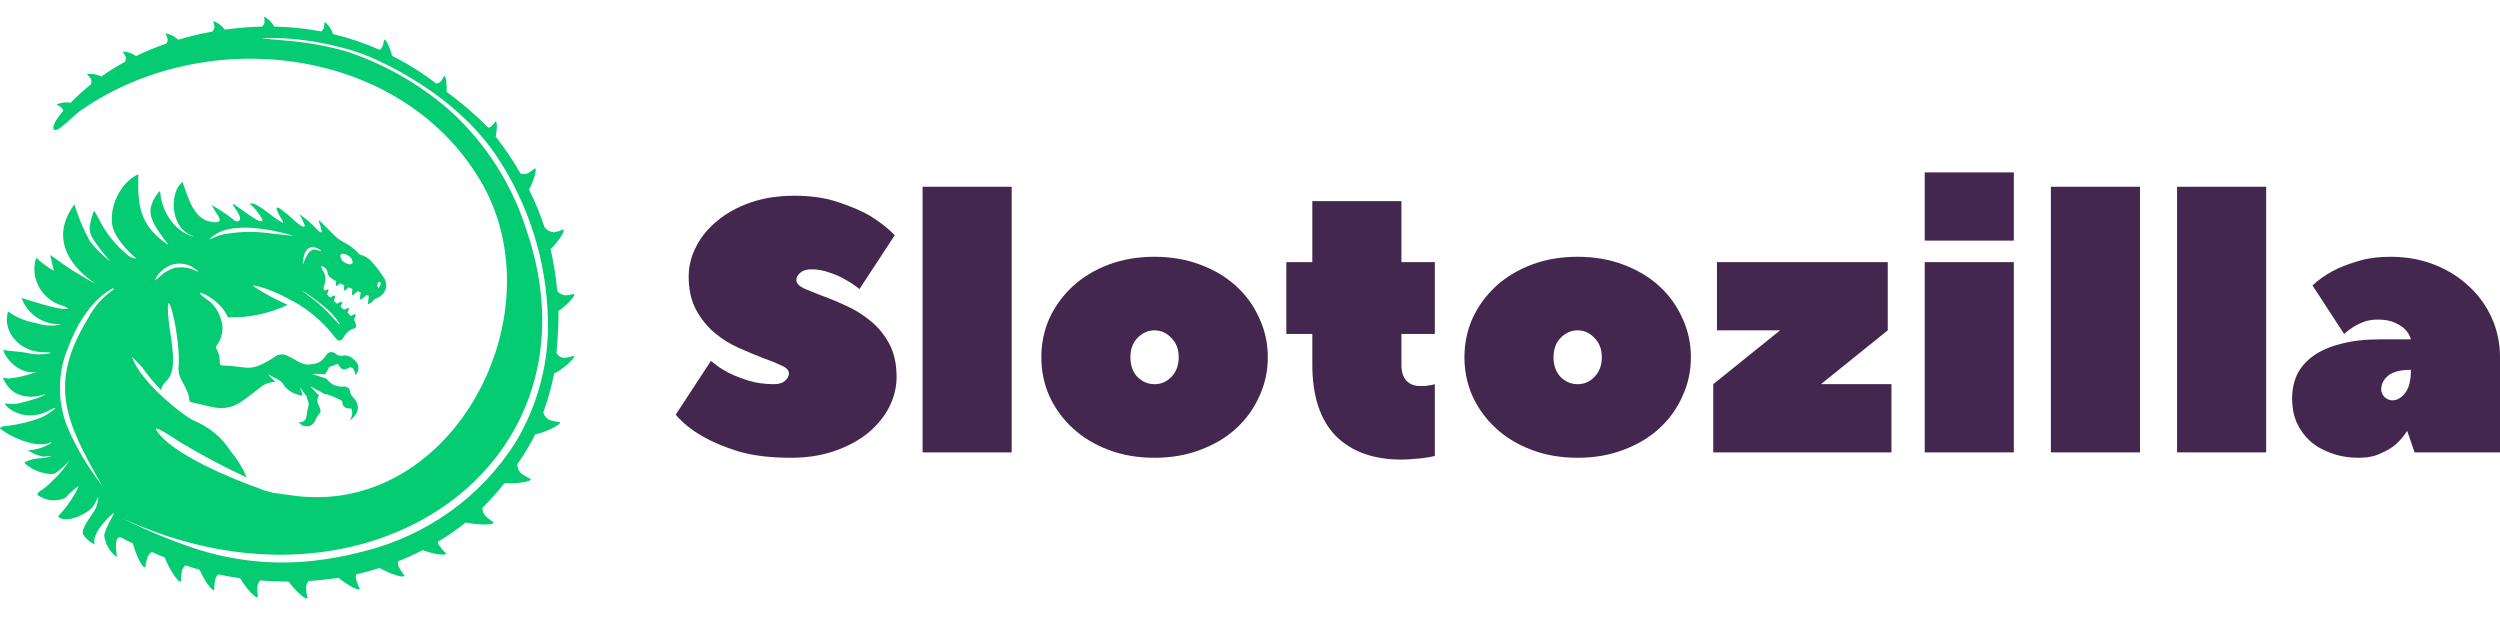
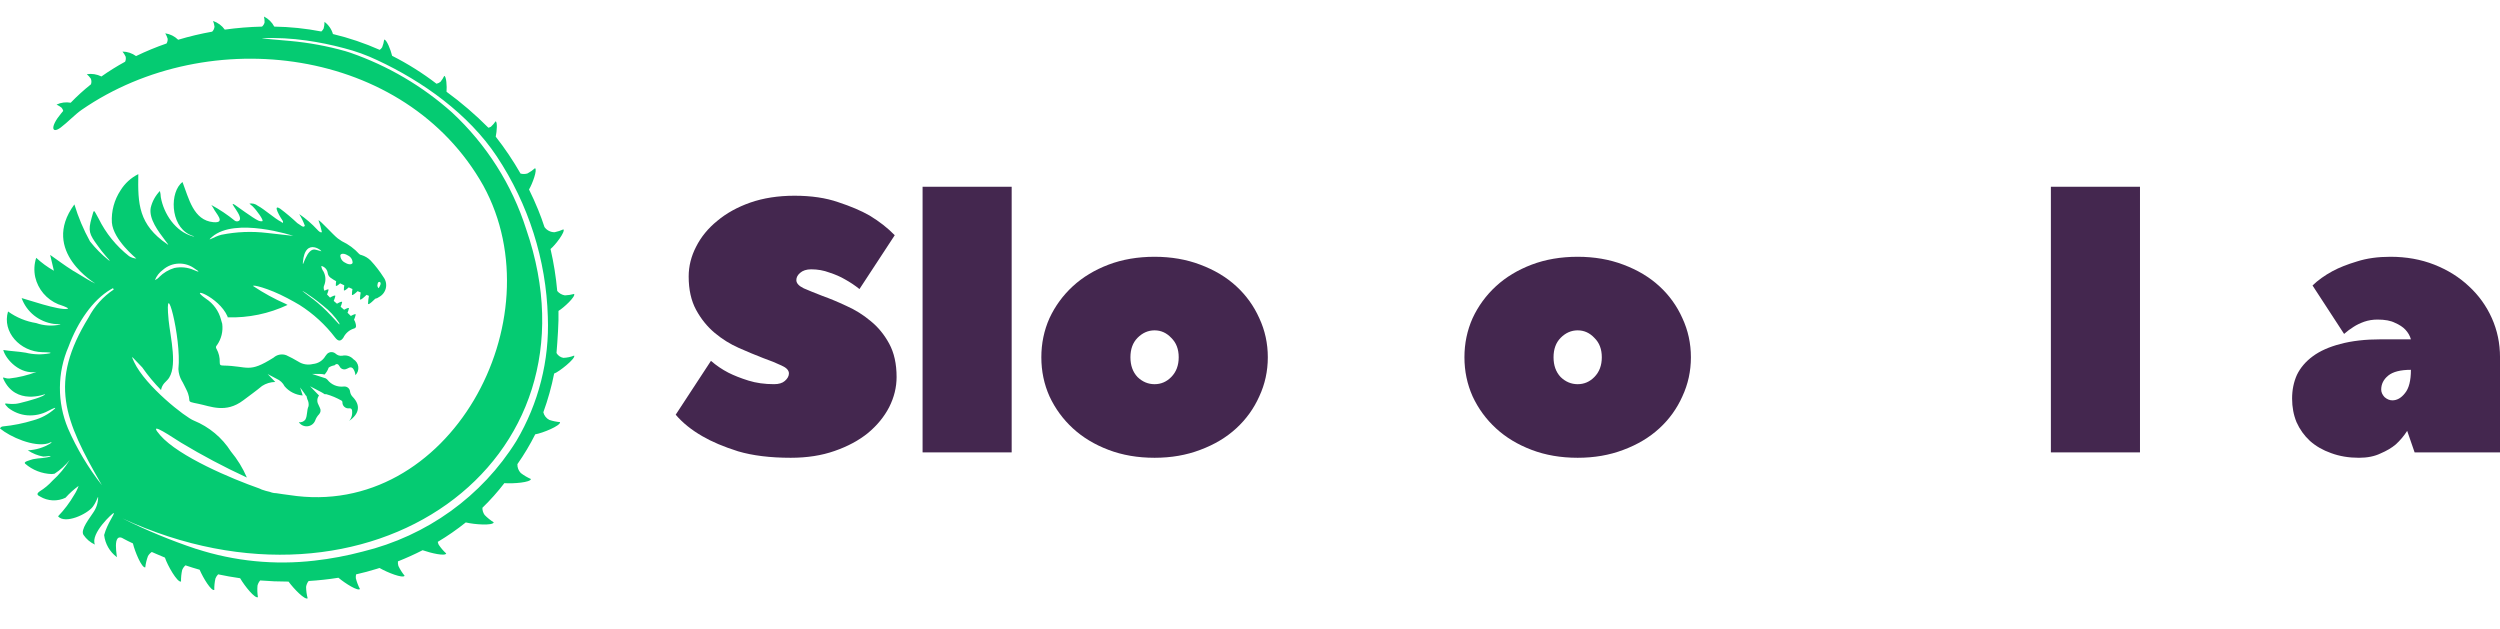
<svg xmlns="http://www.w3.org/2000/svg" width="151" height="38" viewBox="0 0 151 38" fill="none">
  <g clip-path="url(#clip0_30041_16)">
    <path d="M46.754 23.204C47.038 23.204 47.255 23.14 47.404 23.009C47.569 22.866 47.651 22.714 47.651 22.555C47.651 22.367 47.502 22.208 47.203 22.077C46.904 21.933 46.53 21.781 46.081 21.622C45.633 21.448 45.147 21.247 44.624 21.015C44.1 20.784 43.615 20.48 43.166 20.105C42.718 19.728 42.344 19.266 42.045 18.717C41.746 18.167 41.596 17.496 41.596 16.7C41.596 16.079 41.746 15.479 42.045 14.901C42.344 14.309 42.77 13.788 43.323 13.34C43.876 12.877 44.541 12.509 45.319 12.235C46.111 11.96 47.001 11.822 47.987 11.822C49.004 11.822 49.886 11.953 50.633 12.213C51.381 12.459 52.009 12.726 52.517 13.015C53.115 13.376 53.623 13.774 54.042 14.208L51.912 17.459C51.643 17.243 51.351 17.047 51.037 16.874C50.768 16.715 50.454 16.578 50.095 16.462C49.752 16.332 49.385 16.267 48.996 16.267C48.712 16.267 48.488 16.339 48.324 16.484C48.174 16.613 48.099 16.758 48.099 16.918C48.099 17.105 48.249 17.271 48.548 17.416C48.847 17.546 49.221 17.698 49.669 17.871C50.118 18.031 50.604 18.233 51.127 18.479C51.65 18.71 52.136 19.013 52.584 19.389C53.033 19.751 53.407 20.206 53.706 20.755C54.005 21.305 54.154 21.976 54.154 22.771C54.154 23.393 54.005 24 53.706 24.592C53.407 25.17 52.981 25.691 52.428 26.153C51.874 26.602 51.202 26.963 50.409 27.238C49.632 27.512 48.75 27.65 47.763 27.65C46.522 27.65 45.461 27.519 44.579 27.259C43.712 26.985 42.994 26.681 42.426 26.349C41.768 25.972 41.23 25.539 40.812 25.048L42.942 21.795C43.256 22.07 43.607 22.309 43.996 22.511C44.34 22.684 44.743 22.843 45.207 22.988C45.67 23.133 46.186 23.204 46.754 23.204Z" fill="#44274F" />
    <path d="M55.724 11.28H61.105V27.324H55.724V11.28Z" fill="#44274F" />
    <path d="M62.897 21.579C62.897 20.741 63.061 19.953 63.39 19.215C63.734 18.479 64.205 17.836 64.802 17.286C65.401 16.737 66.118 16.304 66.955 15.985C67.793 15.668 68.719 15.509 69.736 15.509C70.738 15.509 71.657 15.668 72.494 15.985C73.346 16.304 74.072 16.737 74.669 17.286C75.267 17.836 75.731 18.479 76.06 19.215C76.404 19.953 76.576 20.741 76.576 21.579C76.576 22.417 76.404 23.205 76.06 23.942C75.731 24.679 75.267 25.323 74.669 25.872C74.072 26.422 73.346 26.855 72.494 27.172C71.657 27.491 70.738 27.65 69.736 27.65C68.719 27.65 67.793 27.491 66.955 27.172C66.118 26.855 65.401 26.422 64.802 25.872C64.205 25.323 63.734 24.679 63.39 23.942C63.061 23.205 62.897 22.417 62.897 21.579ZM71.194 21.579C71.194 21.088 71.044 20.698 70.745 20.408C70.461 20.105 70.125 19.953 69.736 19.953C69.347 19.953 69.004 20.105 68.704 20.408C68.42 20.698 68.278 21.088 68.278 21.579C68.278 22.07 68.42 22.468 68.704 22.771C69.004 23.061 69.347 23.205 69.736 23.205C70.125 23.205 70.461 23.061 70.745 22.771C71.044 22.468 71.194 22.07 71.194 21.579Z" fill="#44274F" />
-     <path d="M77.694 20.17V15.834H79.264V12.148H84.646V15.834H86.664V20.17H84.646V22.013C84.646 22.447 84.743 22.773 84.938 22.989C85.147 23.206 85.423 23.314 85.767 23.314C85.887 23.314 85.992 23.314 86.081 23.314C86.186 23.3 86.283 23.285 86.373 23.27C86.462 23.256 86.559 23.235 86.664 23.205V27.541C86.485 27.585 86.29 27.621 86.081 27.65C85.902 27.679 85.685 27.7 85.431 27.715C85.192 27.744 84.93 27.759 84.646 27.759C82.957 27.759 81.634 27.281 80.677 26.327C79.735 25.359 79.264 23.921 79.264 22.013V20.17H77.694Z" fill="#44274F" />
    <path d="M88.452 21.579C88.452 20.741 88.617 19.953 88.946 19.215C89.289 18.479 89.76 17.836 90.358 17.286C90.956 16.737 91.674 16.304 92.511 15.985C93.348 15.668 94.275 15.509 95.292 15.509C96.293 15.509 97.213 15.668 98.05 15.985C98.902 16.304 99.627 16.737 100.225 17.286C100.823 17.836 101.287 18.479 101.615 19.215C101.959 19.953 102.131 20.741 102.131 21.579C102.131 22.417 101.959 23.205 101.615 23.942C101.287 24.679 100.823 25.323 100.225 25.872C99.627 26.422 98.902 26.855 98.05 27.172C97.213 27.491 96.293 27.65 95.292 27.65C94.275 27.65 93.348 27.491 92.511 27.172C91.674 26.855 90.956 26.422 90.358 25.872C89.76 25.323 89.289 24.679 88.946 23.942C88.617 23.205 88.452 22.417 88.452 21.579ZM96.749 21.579C96.749 21.088 96.6 20.698 96.301 20.408C96.017 20.105 95.68 19.953 95.292 19.953C94.903 19.953 94.559 20.105 94.26 20.408C93.976 20.698 93.834 21.088 93.834 21.579C93.834 22.07 93.976 22.468 94.26 22.771C94.559 23.061 94.903 23.205 95.292 23.205C95.68 23.205 96.017 23.061 96.301 22.771C96.6 22.468 96.749 22.07 96.749 21.579Z" fill="#44274F" />
-     <path d="M109.984 23.203H114.244V27.323H103.48V23.203L107.517 19.952H103.705V15.832H114.02V19.952L109.984 23.203Z" fill="#44274F" />
-     <path d="M121.635 15.833V27.324H116.253V15.833H121.635ZM116.253 10.413H121.635V14.532H116.253V10.413Z" fill="#44274F" />
    <path d="M123.873 11.28H129.255V27.324H123.873V11.28Z" fill="#44274F" />
-     <path d="M131.495 11.28H136.877V27.324H131.495V11.28Z" fill="#44274F" />
    <path d="M144.385 15.509C145.342 15.509 146.224 15.668 147.032 15.985C147.839 16.304 148.534 16.737 149.117 17.286C149.715 17.836 150.178 18.479 150.507 19.215C150.837 19.953 151.001 20.741 151.001 21.579V27.325H145.843L145.394 26.024C145.201 26.327 144.969 26.602 144.7 26.847C144.46 27.05 144.154 27.231 143.78 27.39C143.421 27.563 142.988 27.65 142.48 27.65C141.866 27.65 141.306 27.556 140.797 27.367C140.304 27.194 139.878 26.949 139.52 26.631C139.176 26.312 138.907 25.937 138.712 25.503C138.533 25.07 138.443 24.592 138.443 24.072C138.443 23.552 138.54 23.075 138.734 22.642C138.944 22.208 139.266 21.832 139.699 21.514C140.132 21.196 140.686 20.95 141.358 20.776C142.046 20.589 142.868 20.495 143.825 20.495H145.619C145.559 20.279 145.446 20.083 145.282 19.909C145.133 19.751 144.924 19.613 144.655 19.498C144.401 19.367 144.049 19.302 143.601 19.302C143.316 19.302 143.048 19.346 142.794 19.433C142.554 19.52 142.345 19.62 142.165 19.736C141.956 19.866 141.762 20.011 141.583 20.169L139.677 17.243C140.005 16.925 140.409 16.636 140.887 16.376C141.291 16.159 141.785 15.964 142.367 15.79C142.95 15.603 143.623 15.509 144.385 15.509ZM144.498 24.181C144.781 24.181 145.036 24.036 145.26 23.747C145.5 23.458 145.619 22.988 145.619 22.337C144.991 22.337 144.535 22.454 144.251 22.684C143.967 22.916 143.825 23.198 143.825 23.53C143.825 23.689 143.893 23.841 144.026 23.985C144.176 24.116 144.333 24.181 144.498 24.181Z" fill="#44274F" />
    <path d="M22.656 18.05C22.656 18.05 22.24 18.479 22.23 18.343C22.235 18.184 22.253 18.026 22.284 17.87L22.139 17.809C22.041 17.906 21.752 18.181 21.744 18.069C21.747 17.933 21.761 17.798 21.786 17.664L21.598 17.587C21.476 17.704 21.263 17.892 21.256 17.795C21.257 17.682 21.268 17.569 21.288 17.457C21.213 17.426 21.138 17.393 21.063 17.357C20.94 17.47 20.776 17.607 20.77 17.519C20.77 17.424 20.778 17.328 20.794 17.234C20.708 17.194 20.624 17.153 20.543 17.113C20.426 17.22 20.288 17.323 20.284 17.245C20.283 17.159 20.29 17.072 20.304 16.986C20.182 16.92 20.066 16.847 19.954 16.766C19.864 16.696 19.806 16.594 19.792 16.482C19.778 16.382 19.734 16.289 19.666 16.214C19.597 16.139 19.507 16.086 19.407 16.062C19.417 16.18 19.46 16.294 19.533 16.389C19.602 16.513 19.642 16.65 19.653 16.791C19.663 16.931 19.642 17.073 19.593 17.205C19.565 17.26 19.55 17.32 19.55 17.38C19.55 17.441 19.565 17.501 19.593 17.555L19.596 17.562C19.725 17.494 19.856 17.44 19.844 17.509C19.821 17.603 19.791 17.696 19.753 17.786C19.807 17.846 19.865 17.909 19.933 17.974C20.079 17.892 20.268 17.799 20.254 17.882C20.23 17.982 20.197 18.081 20.157 18.176C20.22 18.229 20.286 18.287 20.353 18.344C20.497 18.262 20.678 18.175 20.665 18.257C20.642 18.351 20.612 18.442 20.575 18.53C20.645 18.59 20.715 18.649 20.783 18.708C20.924 18.63 21.089 18.555 21.074 18.633C21.053 18.721 21.026 18.807 20.991 18.891C21.063 18.957 21.131 19.022 21.191 19.085C21.332 19.007 21.497 18.93 21.485 19.009C21.459 19.113 21.425 19.215 21.383 19.315C21.412 19.358 21.436 19.404 21.453 19.453C21.507 19.623 21.562 19.803 21.375 19.845C21.236 19.888 21.109 19.959 21 20.053C20.891 20.148 20.803 20.263 20.741 20.392C20.579 20.634 20.424 20.623 20.241 20.387C19.65 19.612 18.923 18.946 18.094 18.42C17.9 18.304 17.661 18.17 17.359 18.01C16.178 17.383 15.181 17.163 15.3 17.284C15.917 17.695 16.57 18.053 17.251 18.352C17.292 18.375 17.328 18.398 17.368 18.418C16.241 18.948 15.002 19.205 13.753 19.168C13.751 19.147 13.746 19.126 13.739 19.106C13.212 17.905 11.277 17.232 12.439 18.042C12.892 18.338 13.216 18.788 13.349 19.306V19.312C13.351 19.317 13.352 19.323 13.355 19.328C13.379 19.407 13.402 19.487 13.422 19.558C13.482 20.012 13.369 20.472 13.104 20.849C13.072 20.875 13.05 20.913 13.045 20.954C13.04 20.995 13.051 21.036 13.076 21.07L13.08 21.075C13.217 21.323 13.284 21.602 13.272 21.885C13.272 22.035 13.306 22.075 13.468 22.078C15.026 22.104 14.99 22.568 16.527 21.599C16.628 21.508 16.753 21.446 16.888 21.421C17.023 21.395 17.163 21.407 17.291 21.455C17.541 21.571 17.785 21.7 18.02 21.842C18.148 21.925 18.293 21.981 18.444 22.005C18.596 22.03 18.751 22.023 18.899 21.986C19.055 21.972 19.205 21.921 19.337 21.838C19.468 21.755 19.577 21.641 19.654 21.507C19.667 21.483 19.684 21.461 19.705 21.443C19.733 21.397 19.77 21.359 19.815 21.329C19.859 21.299 19.91 21.28 19.963 21.271C20.016 21.263 20.071 21.266 20.122 21.28C20.174 21.295 20.222 21.32 20.263 21.354C20.316 21.405 20.381 21.444 20.451 21.467C20.522 21.49 20.597 21.497 20.671 21.486C20.792 21.459 20.919 21.463 21.037 21.5C21.155 21.537 21.262 21.605 21.344 21.696C21.425 21.745 21.494 21.811 21.545 21.89C21.597 21.969 21.63 22.058 21.641 22.15C21.653 22.243 21.643 22.337 21.613 22.426C21.582 22.514 21.532 22.595 21.466 22.662C21.458 22.515 21.407 22.374 21.319 22.256C21.157 22.096 21.034 22.264 20.892 22.296C20.82 22.319 20.742 22.316 20.673 22.286C20.604 22.257 20.548 22.204 20.516 22.137C20.435 21.987 20.34 21.931 20.203 22.066C20.076 22.084 19.956 22.132 19.851 22.204C19.8 22.358 19.715 22.501 19.604 22.622C19.511 22.597 19.415 22.585 19.319 22.586H18.849L19.655 22.848H19.667C19.709 22.874 19.747 22.905 19.781 22.941C19.893 23.086 20.043 23.199 20.213 23.271C20.384 23.342 20.571 23.368 20.756 23.347C20.8 23.341 20.845 23.343 20.888 23.354C20.931 23.364 20.972 23.383 21.008 23.41C21.043 23.436 21.073 23.468 21.096 23.506C21.119 23.544 21.134 23.585 21.14 23.628C21.14 23.638 21.141 23.648 21.143 23.657C21.164 23.783 21.226 23.899 21.319 23.989C21.777 24.472 21.715 24.985 21.094 25.418C21.195 25.299 21.256 25.152 21.268 24.997C21.268 24.871 21.309 24.654 21.105 24.661C21.052 24.67 20.999 24.668 20.947 24.654C20.896 24.64 20.848 24.615 20.808 24.581C20.767 24.547 20.735 24.505 20.713 24.457C20.692 24.409 20.681 24.358 20.682 24.305C20.684 24.282 20.679 24.26 20.668 24.24C20.657 24.22 20.64 24.203 20.62 24.192C20.331 24.028 20.023 23.898 19.702 23.808C19.67 23.806 19.637 23.806 19.605 23.808C19.539 23.761 19.47 23.718 19.398 23.681L18.73 23.331L19.269 23.89C19.209 23.967 19.174 24.06 19.167 24.157C19.16 24.254 19.183 24.351 19.231 24.436C19.253 24.504 19.298 24.566 19.322 24.636C19.355 24.697 19.368 24.766 19.36 24.834C19.351 24.902 19.322 24.966 19.275 25.018C19.167 25.128 19.085 25.261 19.035 25.406C18.997 25.499 18.934 25.58 18.853 25.64C18.771 25.7 18.675 25.737 18.573 25.747C18.472 25.757 18.369 25.739 18.277 25.696C18.185 25.653 18.107 25.586 18.052 25.502C18.126 25.513 18.201 25.504 18.271 25.476C18.34 25.448 18.4 25.402 18.444 25.342C18.579 25.092 18.516 24.799 18.638 24.528C18.657 24.386 18.631 24.242 18.564 24.116C18.558 24.085 18.549 24.055 18.538 24.026C18.525 23.987 18.515 23.947 18.508 23.907C18.499 23.905 18.49 23.904 18.481 23.904C18.458 23.861 18.432 23.82 18.403 23.781L18.128 23.403L18.282 23.886C18.07 23.87 17.865 23.813 17.677 23.717C17.489 23.622 17.323 23.49 17.188 23.33C17.087 23.129 16.918 22.969 16.709 22.88L16.167 22.593L16.626 23.071C16.342 23.075 16.065 23.159 15.829 23.312C15.463 23.617 15.07 23.894 14.691 24.182C13.636 24.98 12.716 24.537 11.989 24.391C11.096 24.211 11.664 24.332 11.244 23.507C11.168 23.357 11.021 23.049 10.98 23C10.857 22.783 10.787 22.541 10.776 22.293C10.977 20.379 9.904 16.449 10.185 19.342C10.283 20.346 10.778 22.254 10.106 22.954L9.923 23.143C9.82 23.261 9.752 23.405 9.727 23.558C9.311 23.134 8.931 22.677 8.592 22.191C8.012 21.607 7.84 21.32 8.101 21.869C8.795 23.333 11.206 25.211 11.708 25.403C12.633 25.782 13.415 26.434 13.945 27.268C14.342 27.745 14.668 28.276 14.911 28.843C13.549 28.214 12.223 27.512 10.939 26.739C9.763 25.979 8.991 25.508 9.684 26.298C10.801 27.573 13.999 28.922 15.661 29.503C15.712 29.527 15.76 29.553 15.817 29.573C15.976 29.629 16.139 29.675 16.305 29.711C16.425 29.761 16.553 29.787 16.684 29.788C16.951 29.834 17.221 29.866 17.49 29.903C27.125 31.403 33.644 19.338 29.194 11.214C24.49 2.841 12.612 1.345 4.94 6.628C4.528 6.912 4.087 7.388 3.67 7.7C3.121 8.11 3.013 7.667 3.686 6.859L3.819 6.699C3.801 6.628 3.768 6.562 3.721 6.506C3.627 6.431 3.524 6.367 3.415 6.317C3.681 6.191 3.98 6.152 4.27 6.205C4.653 5.808 5.062 5.436 5.494 5.092C5.534 4.98 5.531 4.857 5.484 4.747C5.415 4.649 5.334 4.56 5.243 4.481C5.545 4.434 5.854 4.483 6.126 4.619C6.585 4.294 7.062 3.997 7.557 3.727C7.602 3.63 7.613 3.522 7.588 3.418C7.537 3.31 7.473 3.208 7.398 3.115C7.693 3.118 7.98 3.214 8.217 3.387C8.815 3.097 9.43 2.843 10.059 2.626C10.111 2.54 10.135 2.439 10.126 2.339C10.091 2.225 10.043 2.115 9.982 2.013C10.277 2.057 10.55 2.193 10.761 2.401C11.435 2.199 12.121 2.036 12.815 1.912C12.896 1.831 12.946 1.725 12.956 1.612C12.941 1.493 12.912 1.377 12.869 1.266C13.155 1.362 13.403 1.545 13.577 1.789C14.322 1.685 15.074 1.624 15.826 1.607C15.904 1.54 15.958 1.452 15.981 1.354C15.983 1.235 15.971 1.116 15.944 1C16.212 1.132 16.429 1.345 16.565 1.607C17.52 1.621 18.471 1.72 19.408 1.902C19.468 1.851 19.517 1.788 19.55 1.717C19.583 1.588 19.6 1.455 19.601 1.321C19.847 1.505 20.026 1.763 20.11 2.056C21.08 2.288 22.026 2.609 22.936 3.012C22.994 2.969 23.043 2.917 23.082 2.857C23.141 2.708 23.182 2.553 23.204 2.395C23.344 2.366 23.599 3.003 23.684 3.371C24.629 3.85 25.527 4.415 26.365 5.058C26.453 5.038 26.535 4.999 26.604 4.943C26.694 4.833 26.771 4.713 26.832 4.585C26.959 4.597 27 5.215 26.97 5.542C27.87 6.2 28.715 6.926 29.499 7.715C29.552 7.702 29.604 7.682 29.652 7.654C29.758 7.557 29.853 7.447 29.933 7.328C30.053 7.357 30.013 7.919 29.942 8.255C30.495 8.962 30.996 9.706 31.44 10.483C31.576 10.52 31.721 10.518 31.856 10.478C32.022 10.39 32.176 10.283 32.315 10.159C32.471 10.242 32.162 11.094 31.952 11.445C32.149 11.842 32.332 12.247 32.5 12.658C32.642 13.005 32.77 13.357 32.886 13.713C32.954 13.81 33.045 13.889 33.152 13.944C33.258 13.999 33.377 14.027 33.497 14.027C33.681 13.99 33.86 13.931 34.03 13.853C34.167 13.985 33.532 14.816 33.252 15.039C33.445 15.874 33.581 16.722 33.657 17.575C33.773 17.717 33.938 17.811 34.121 17.841C34.309 17.834 34.496 17.804 34.677 17.753C34.785 17.903 34.06 18.583 33.732 18.779C33.755 19.451 33.673 20.57 33.613 21.323C33.656 21.398 33.715 21.463 33.786 21.514C33.858 21.564 33.939 21.599 34.026 21.615C34.251 21.607 34.473 21.56 34.681 21.477C34.79 21.649 33.732 22.487 33.471 22.561C33.314 23.355 33.095 24.137 32.818 24.9C32.84 24.998 32.884 25.091 32.947 25.171C33.01 25.251 33.09 25.317 33.181 25.363C33.39 25.433 33.606 25.477 33.826 25.496C33.88 25.708 32.75 26.169 32.328 26.233C32.014 26.858 31.654 27.46 31.251 28.034C31.247 28.132 31.263 28.23 31.298 28.323C31.333 28.415 31.386 28.499 31.455 28.57C31.643 28.715 31.849 28.836 32.067 28.932C32.05 29.139 31.018 29.222 30.463 29.182C30.059 29.709 29.616 30.206 29.137 30.67C29.134 30.826 29.181 30.978 29.272 31.105C29.437 31.275 29.621 31.424 29.822 31.55C29.771 31.76 28.654 31.682 28.133 31.555C27.597 31.984 27.032 32.376 26.441 32.728C26.452 32.786 26.471 32.844 26.495 32.898C26.625 33.094 26.779 33.273 26.953 33.432C26.883 33.602 26.07 33.422 25.526 33.233C25.041 33.48 24.543 33.705 24.035 33.907C24.027 34 24.036 34.094 24.063 34.184C24.164 34.396 24.29 34.594 24.439 34.776C24.331 34.949 23.405 34.584 22.922 34.305L22.761 34.357C22.347 34.486 21.929 34.597 21.508 34.692C21.491 34.767 21.486 34.845 21.492 34.922C21.548 35.15 21.631 35.369 21.741 35.577C21.609 35.715 20.88 35.258 20.44 34.896C19.839 34.992 19.237 35.056 18.641 35.093C18.559 35.196 18.506 35.319 18.488 35.448C18.491 35.682 18.523 35.914 18.582 36.139C18.415 36.25 17.761 35.582 17.428 35.129C16.845 35.129 16.273 35.105 15.715 35.059C15.637 35.148 15.581 35.255 15.553 35.37C15.533 35.603 15.542 35.839 15.579 36.07C15.398 36.167 14.784 35.404 14.503 34.925C14.044 34.86 13.601 34.781 13.175 34.69C13.105 34.762 13.05 34.847 13.013 34.94C12.961 35.168 12.938 35.401 12.943 35.635C12.755 35.704 12.281 34.927 12.057 34.412C11.765 34.33 11.486 34.243 11.22 34.152L11.202 34.146C11.114 34.224 11.046 34.321 11.003 34.43C10.952 34.658 10.929 34.891 10.934 35.125C10.717 35.206 10.112 34.145 9.962 33.679C9.771 33.602 9.591 33.525 9.42 33.449L9.168 33.339C9.073 33.404 8.993 33.489 8.937 33.589C8.855 33.809 8.801 34.037 8.774 34.27C8.565 34.316 8.155 33.347 8.028 32.822C7.801 32.716 7.62 32.626 7.503 32.561C6.695 32.027 7.127 33.8 7.049 33.645C6.838 33.485 6.662 33.284 6.532 33.056C6.402 32.828 6.32 32.576 6.29 32.316C6.479 31.609 6.956 31.02 6.867 30.986C6.82 30.97 5.443 32.224 5.732 32.893C5.452 32.763 5.213 32.56 5.042 32.306C4.842 31.987 5.426 31.288 5.622 30.973C5.821 30.695 5.928 30.363 5.927 30.023C5.904 29.983 5.829 30.317 5.596 30.618C5.253 31.061 3.929 31.675 3.506 31.185C3.884 30.792 4.213 30.355 4.485 29.885C4.594 29.716 4.682 29.536 4.747 29.348C4.458 29.559 4.193 29.799 3.956 30.064C3.715 30.18 3.447 30.233 3.179 30.221C2.911 30.208 2.651 30.129 2.422 29.991C2.251 29.911 2.187 29.827 2.396 29.679C2.684 29.501 2.945 29.284 3.171 29.034C3.576 28.668 3.925 28.247 4.21 27.784C3.952 28.108 3.642 28.388 3.292 28.613C3.235 28.623 3.178 28.63 3.12 28.633C2.53 28.613 1.965 28.393 1.523 28.01C1.391 27.893 1.766 27.807 1.99 27.737C2.184 27.699 2.38 27.675 2.577 27.664C3.01 27.614 3.102 27.551 3.04 27.541C2.977 27.531 2.79 27.577 2.606 27.575C2.274 27.515 1.958 27.387 1.68 27.198C2.165 27.178 2.637 27.035 3.049 26.783C3.24 26.604 3.007 26.753 2.896 26.783C2.045 27.021 0.623 26.396 0 25.88C0.014 25.844 0.039 25.813 0.071 25.791C0.103 25.769 0.141 25.757 0.18 25.755C0.803 25.694 1.418 25.57 2.015 25.386C2.492 25.257 2.932 25.02 3.3 24.695C3.432 24.565 3.206 24.665 2.92 24.814C2.53 25.026 2.084 25.119 1.64 25.084C1.219 25.048 0.819 24.888 0.491 24.626C0.035 24.154 0.473 24.52 1.166 24.353C1.809 24.199 2.689 23.946 2.727 23.803C2.727 23.803 0.946 24.517 0.207 22.892C0.121 22.701 0.288 22.877 0.557 22.862C1.122 22.799 1.677 22.665 2.208 22.462C1.228 22.64 0.355 21.733 0.197 21.139C0.63 21.212 1.081 21.222 1.552 21.302C2.025 21.419 2.52 21.433 2.999 21.342C3.18 21.289 2.891 21.278 2.566 21.272C1.204 21.246 0.115 20.038 0.486 18.813C0.988 19.175 1.571 19.416 2.186 19.513C2.648 19.676 3.146 19.708 3.625 19.606C3.722 19.564 3.578 19.598 3.256 19.564C2.816 19.505 2.402 19.328 2.057 19.053C1.713 18.777 1.453 18.414 1.306 18.003C1.577 18.068 3.571 18.762 4.079 18.654C4.187 18.631 3.959 18.524 3.637 18.416L3.518 18.377C3.17 18.232 2.863 18.007 2.621 17.722C2.38 17.437 2.211 17.1 2.128 16.739C2.044 16.351 2.064 15.949 2.187 15.572C2.51 15.873 2.869 16.135 3.255 16.353L3.03 15.396C3.473 15.703 3.91 16.038 4.362 16.319L4.444 16.376C4.444 16.373 4.444 16.37 4.444 16.368C4.882 16.637 5.575 17.059 5.74 17.118C5.858 17.159 2.384 15.204 4.493 12.346C4.728 13.122 5.044 13.872 5.437 14.583C5.77 15.003 6.15 15.385 6.57 15.722C6.71 15.814 6.582 15.684 6.404 15.482C6.224 15.276 6.056 15.06 5.9 14.837C5.383 14.137 5.315 13.945 5.532 13.167C5.702 12.559 5.64 12.66 5.959 13.207C6.391 14.087 7.018 14.86 7.794 15.471C7.926 15.555 8.078 15.605 8.235 15.616C8.242 15.616 6.844 14.494 6.757 13.441C6.717 12.754 6.902 12.071 7.283 11.494C7.54 11.077 7.911 10.739 8.354 10.517C8.32 12.312 8.363 13.568 10.116 14.76C10.228 14.845 10.123 14.717 9.971 14.515C9.567 13.977 8.981 13.225 9.104 12.548C9.194 12.168 9.385 11.819 9.658 11.536C9.69 11.656 9.708 11.78 9.712 11.905C9.882 12.888 10.584 14.005 11.678 14.284C11.823 14.294 11.649 14.267 11.439 14.164C10.267 13.591 10.247 11.575 11.024 10.995C11.403 11.982 11.681 13.308 12.882 13.419C13.685 13.493 13.018 12.878 12.882 12.561C12.863 12.518 12.773 12.407 12.765 12.381C13.267 12.654 13.743 12.972 14.185 13.332C14.22 13.356 14.262 13.37 14.306 13.371C14.349 13.373 14.392 13.362 14.429 13.34C14.78 13.112 13.67 12.049 14.198 12.383C14.287 12.436 15.288 13.183 15.597 13.321C15.673 13.358 15.758 13.372 15.841 13.361C15.965 13.338 15.498 12.691 15.26 12.464C15.191 12.412 15.125 12.357 15.063 12.299C15.152 12.283 15.244 12.286 15.332 12.308C15.421 12.331 15.502 12.372 15.573 12.429C15.944 12.62 16.585 13.198 16.986 13.402C17.072 13.448 17.07 13.553 17.094 13.365C16.962 13.18 16.408 12.274 16.924 12.606C17.285 12.877 17.63 13.168 17.958 13.477C18.016 13.514 18.073 13.553 18.131 13.592C18.213 13.652 18.351 13.762 18.412 13.63C18.323 13.386 18.209 13.152 18.073 12.93C18.47 13.201 18.835 13.516 19.16 13.867C19.231 13.952 19.377 14.086 19.442 14.017C19.394 13.774 19.325 13.534 19.236 13.302C19.344 13.309 20.129 14.191 20.399 14.398C20.48 14.459 20.564 14.517 20.651 14.57C21.049 14.757 21.406 15.021 21.699 15.345C21.741 15.381 21.793 15.404 21.848 15.41C22.051 15.475 22.235 15.585 22.384 15.733C22.677 16.047 22.939 16.387 23.169 16.749C23.238 16.843 23.286 16.951 23.309 17.065C23.332 17.178 23.33 17.296 23.304 17.409C23.277 17.522 23.226 17.628 23.154 17.721C23.082 17.813 22.991 17.889 22.887 17.944C22.821 17.997 22.742 18.031 22.658 18.044L22.665 18.05L22.656 18.05ZM22.831 17.359C22.881 17.449 22.877 17.388 22.933 17.296C23.102 17.009 22.855 16.952 22.815 17.116C22.805 17.157 22.797 17.199 22.793 17.241C22.795 17.282 22.807 17.323 22.828 17.359H22.831ZM20.842 15.864C21.046 15.992 21.25 15.998 21.297 15.879C21.299 15.784 21.273 15.692 21.222 15.612C21.171 15.532 21.097 15.468 21.01 15.428C20.806 15.3 20.602 15.293 20.556 15.413C20.554 15.508 20.58 15.6 20.631 15.68C20.681 15.76 20.755 15.824 20.842 15.864H20.842ZM18.294 15.857C18.259 16.318 18.52 14.911 19.072 15.084C19.113 15.097 19.326 15.148 19.368 15.166C19.639 15.29 18.421 14.197 18.293 15.857L18.294 15.857ZM18.898 18.057C19.292 18.364 19.66 18.702 19.998 19.067L20.497 19.604V19.521C20.231 19.119 19.899 18.763 19.516 18.465C19.261 18.256 19.074 18.11 18.92 18.001C18.223 17.504 17.918 17.338 18.895 18.059L18.898 18.057ZM13.378 14.179C14.282 13.997 15.21 13.96 16.127 14.07L17.712 14.246C17.712 14.246 14.212 13.086 12.804 14.311C12.396 14.667 12.944 14.279 13.378 14.179ZM9.618 16.73C9.87 16.478 10.183 16.291 10.527 16.187C10.921 16.105 11.331 16.146 11.699 16.305C11.978 16.435 12.14 16.459 11.77 16.232C11.492 16.019 11.147 15.909 10.794 15.921C10.442 15.932 10.106 16.065 9.843 16.296C9.624 16.455 9.455 16.671 9.355 16.92C9.457 16.877 9.547 16.813 9.622 16.733L9.618 16.73ZM11.855 33.153C14.155 33.9 16.594 34.142 19 33.862C19.982 33.751 20.954 33.568 21.908 33.315C25.778 32.374 29.113 29.974 31.189 26.634C32.533 24.363 33.192 21.763 33.089 19.139C32.99 15.691 31.923 12.338 30.006 9.447C28.299 6.885 25.541 4.916 22.783 3.633C22.143 3.329 21.474 3.087 20.785 2.911C20.037 2.711 19.277 2.555 18.509 2.445C17.622 2.32 16.725 2.273 15.829 2.304C15.832 2.337 16.705 2.397 17.521 2.473C18.651 2.576 19.768 2.782 20.858 3.089C20.956 3.117 21.053 3.147 21.15 3.181C23.427 3.97 25.521 5.2 27.306 6.796C29.386 8.731 30.927 11.156 31.781 13.841C36.664 27.994 22.256 38.173 7.397 31.312C8.835 32.031 10.324 32.647 11.852 33.156V33.153H11.855ZM6.152 29.302C3.866 25.336 2.932 23.111 5.352 19.172C5.708 18.495 6.229 17.916 6.87 17.486L6.825 17.404C6.771 17.432 6.723 17.457 6.676 17.487C5.601 18.122 4.691 19.449 4.14 20.938C3.801 21.718 3.624 22.557 3.619 23.405C3.613 24.253 3.779 25.094 4.107 25.878C4.64 27.1 5.327 28.251 6.153 29.304L6.152 29.302Z" fill="#05CB72" />
  </g>
  <defs>
    <clipPath id="clip0_30041_16">
      <rect width="151" height="38" fill="white" />
    </clipPath>
  </defs>
</svg>